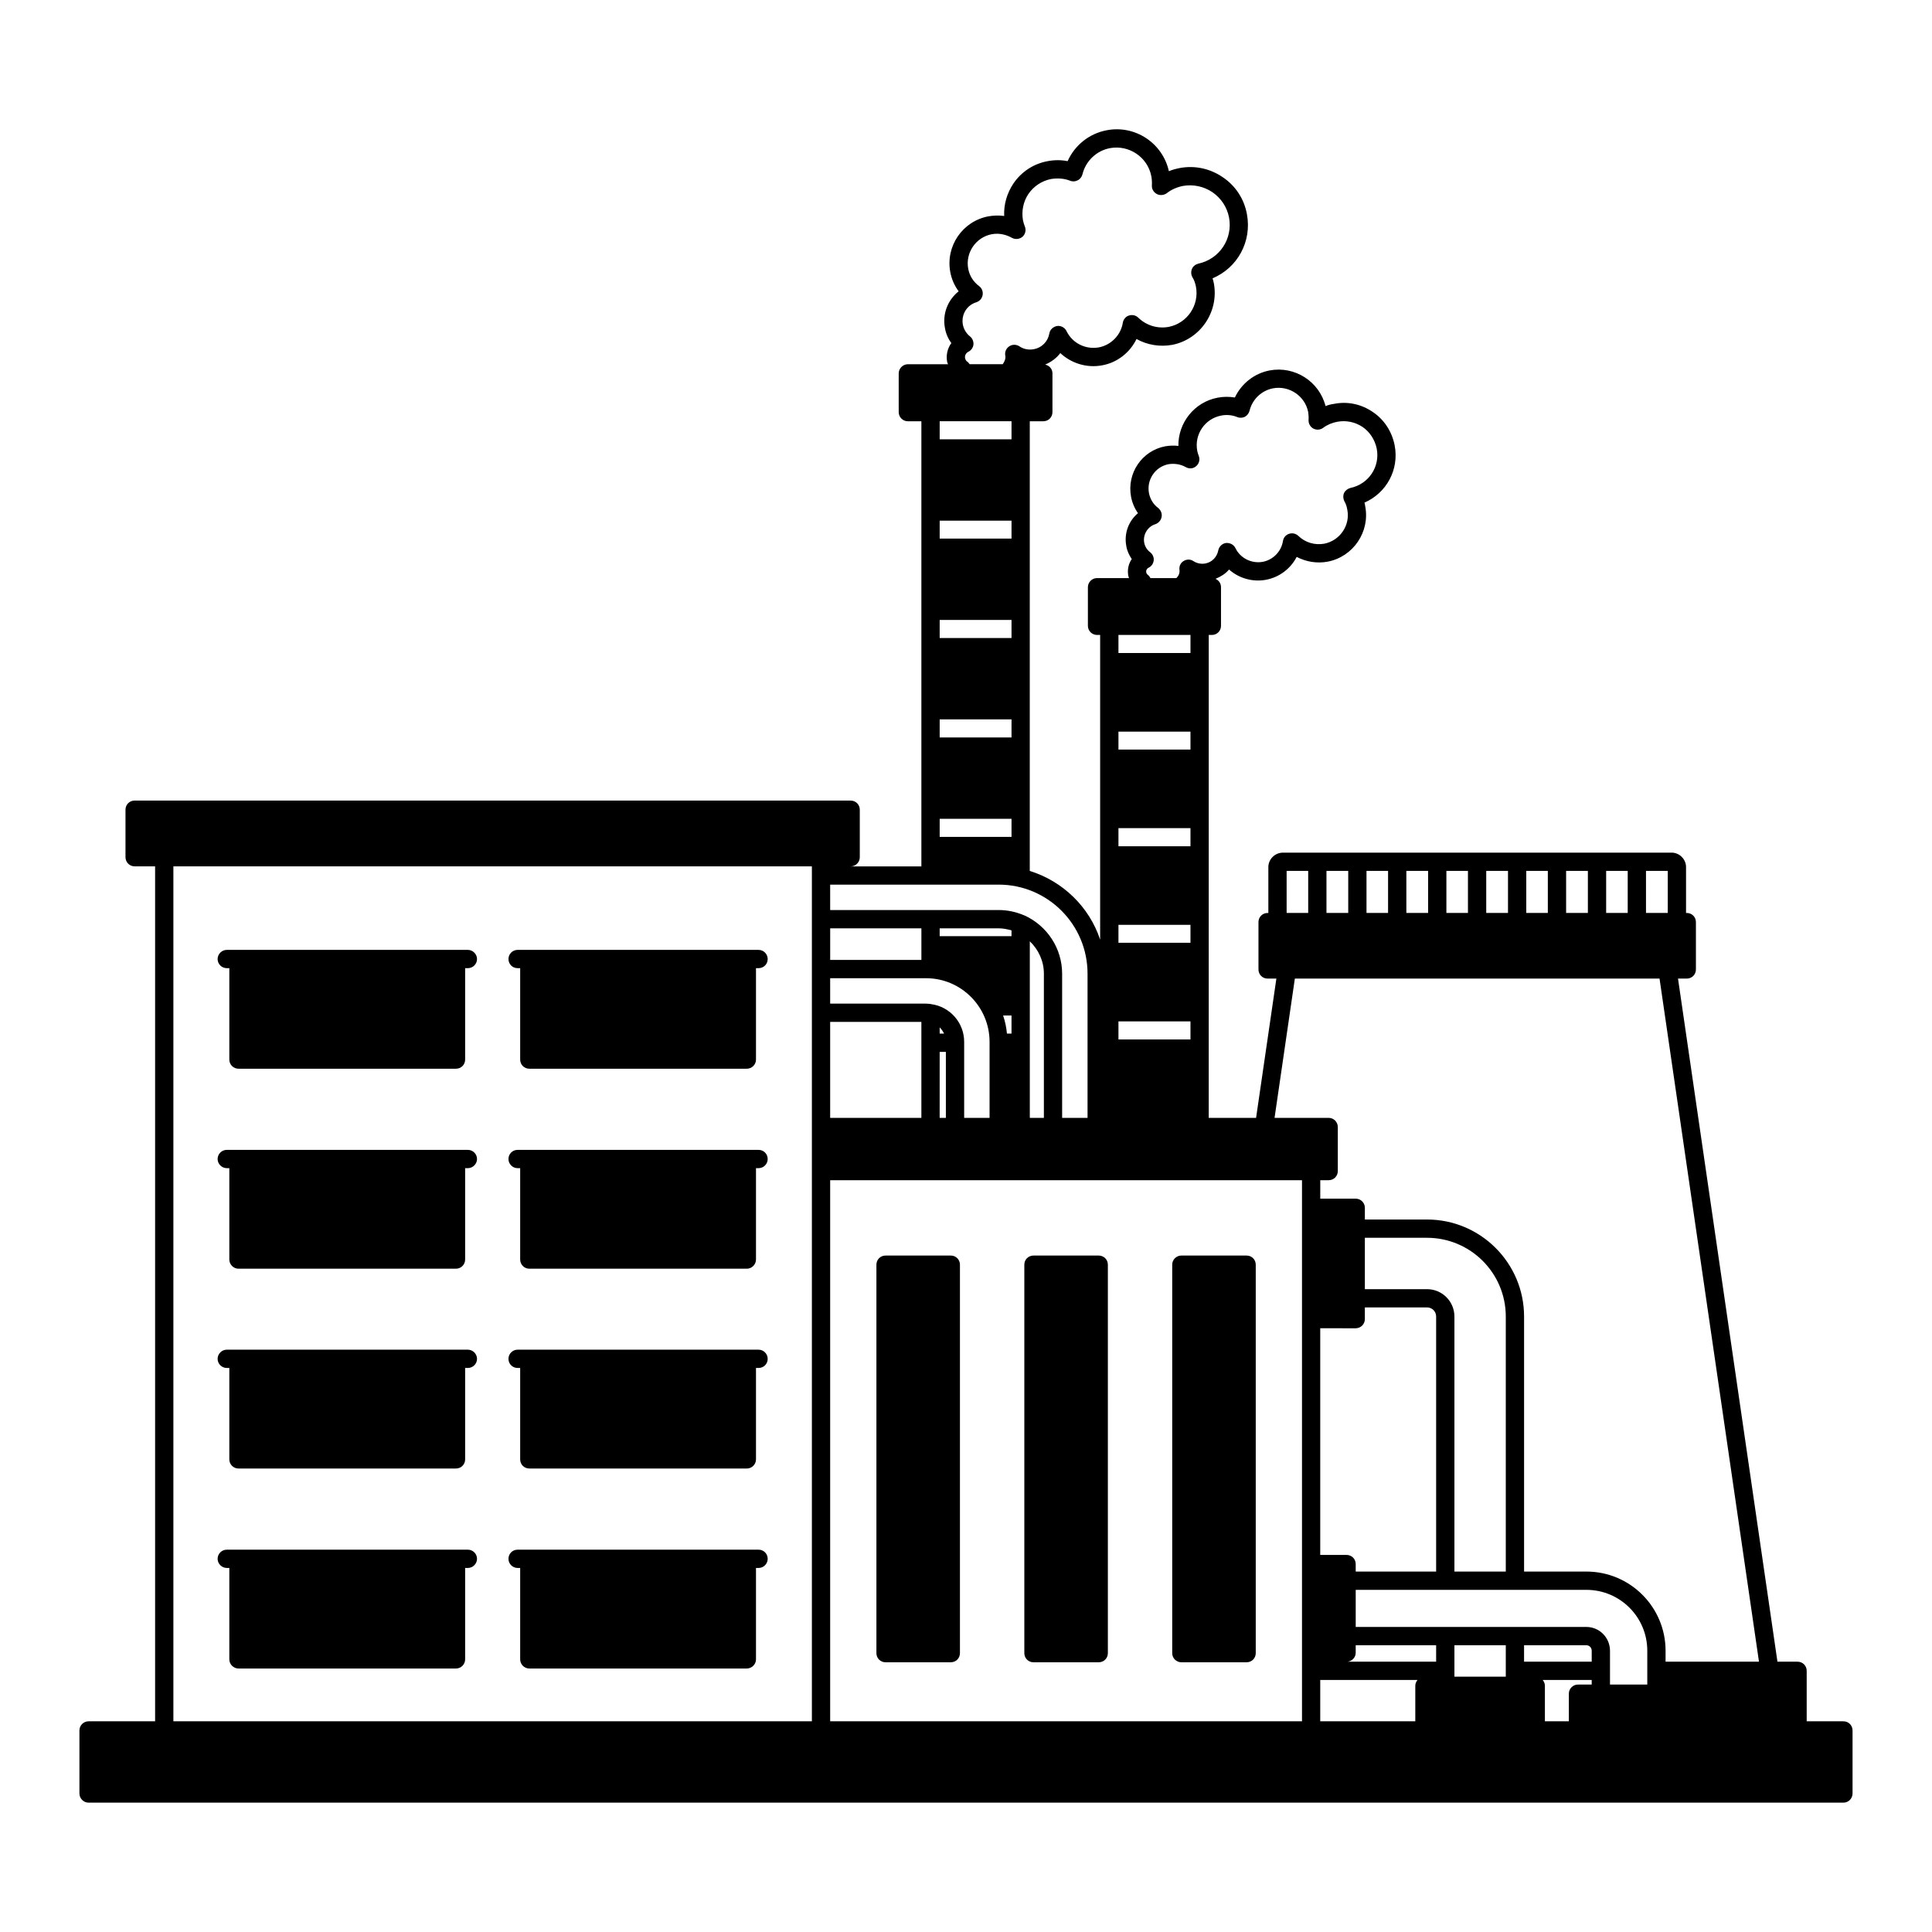
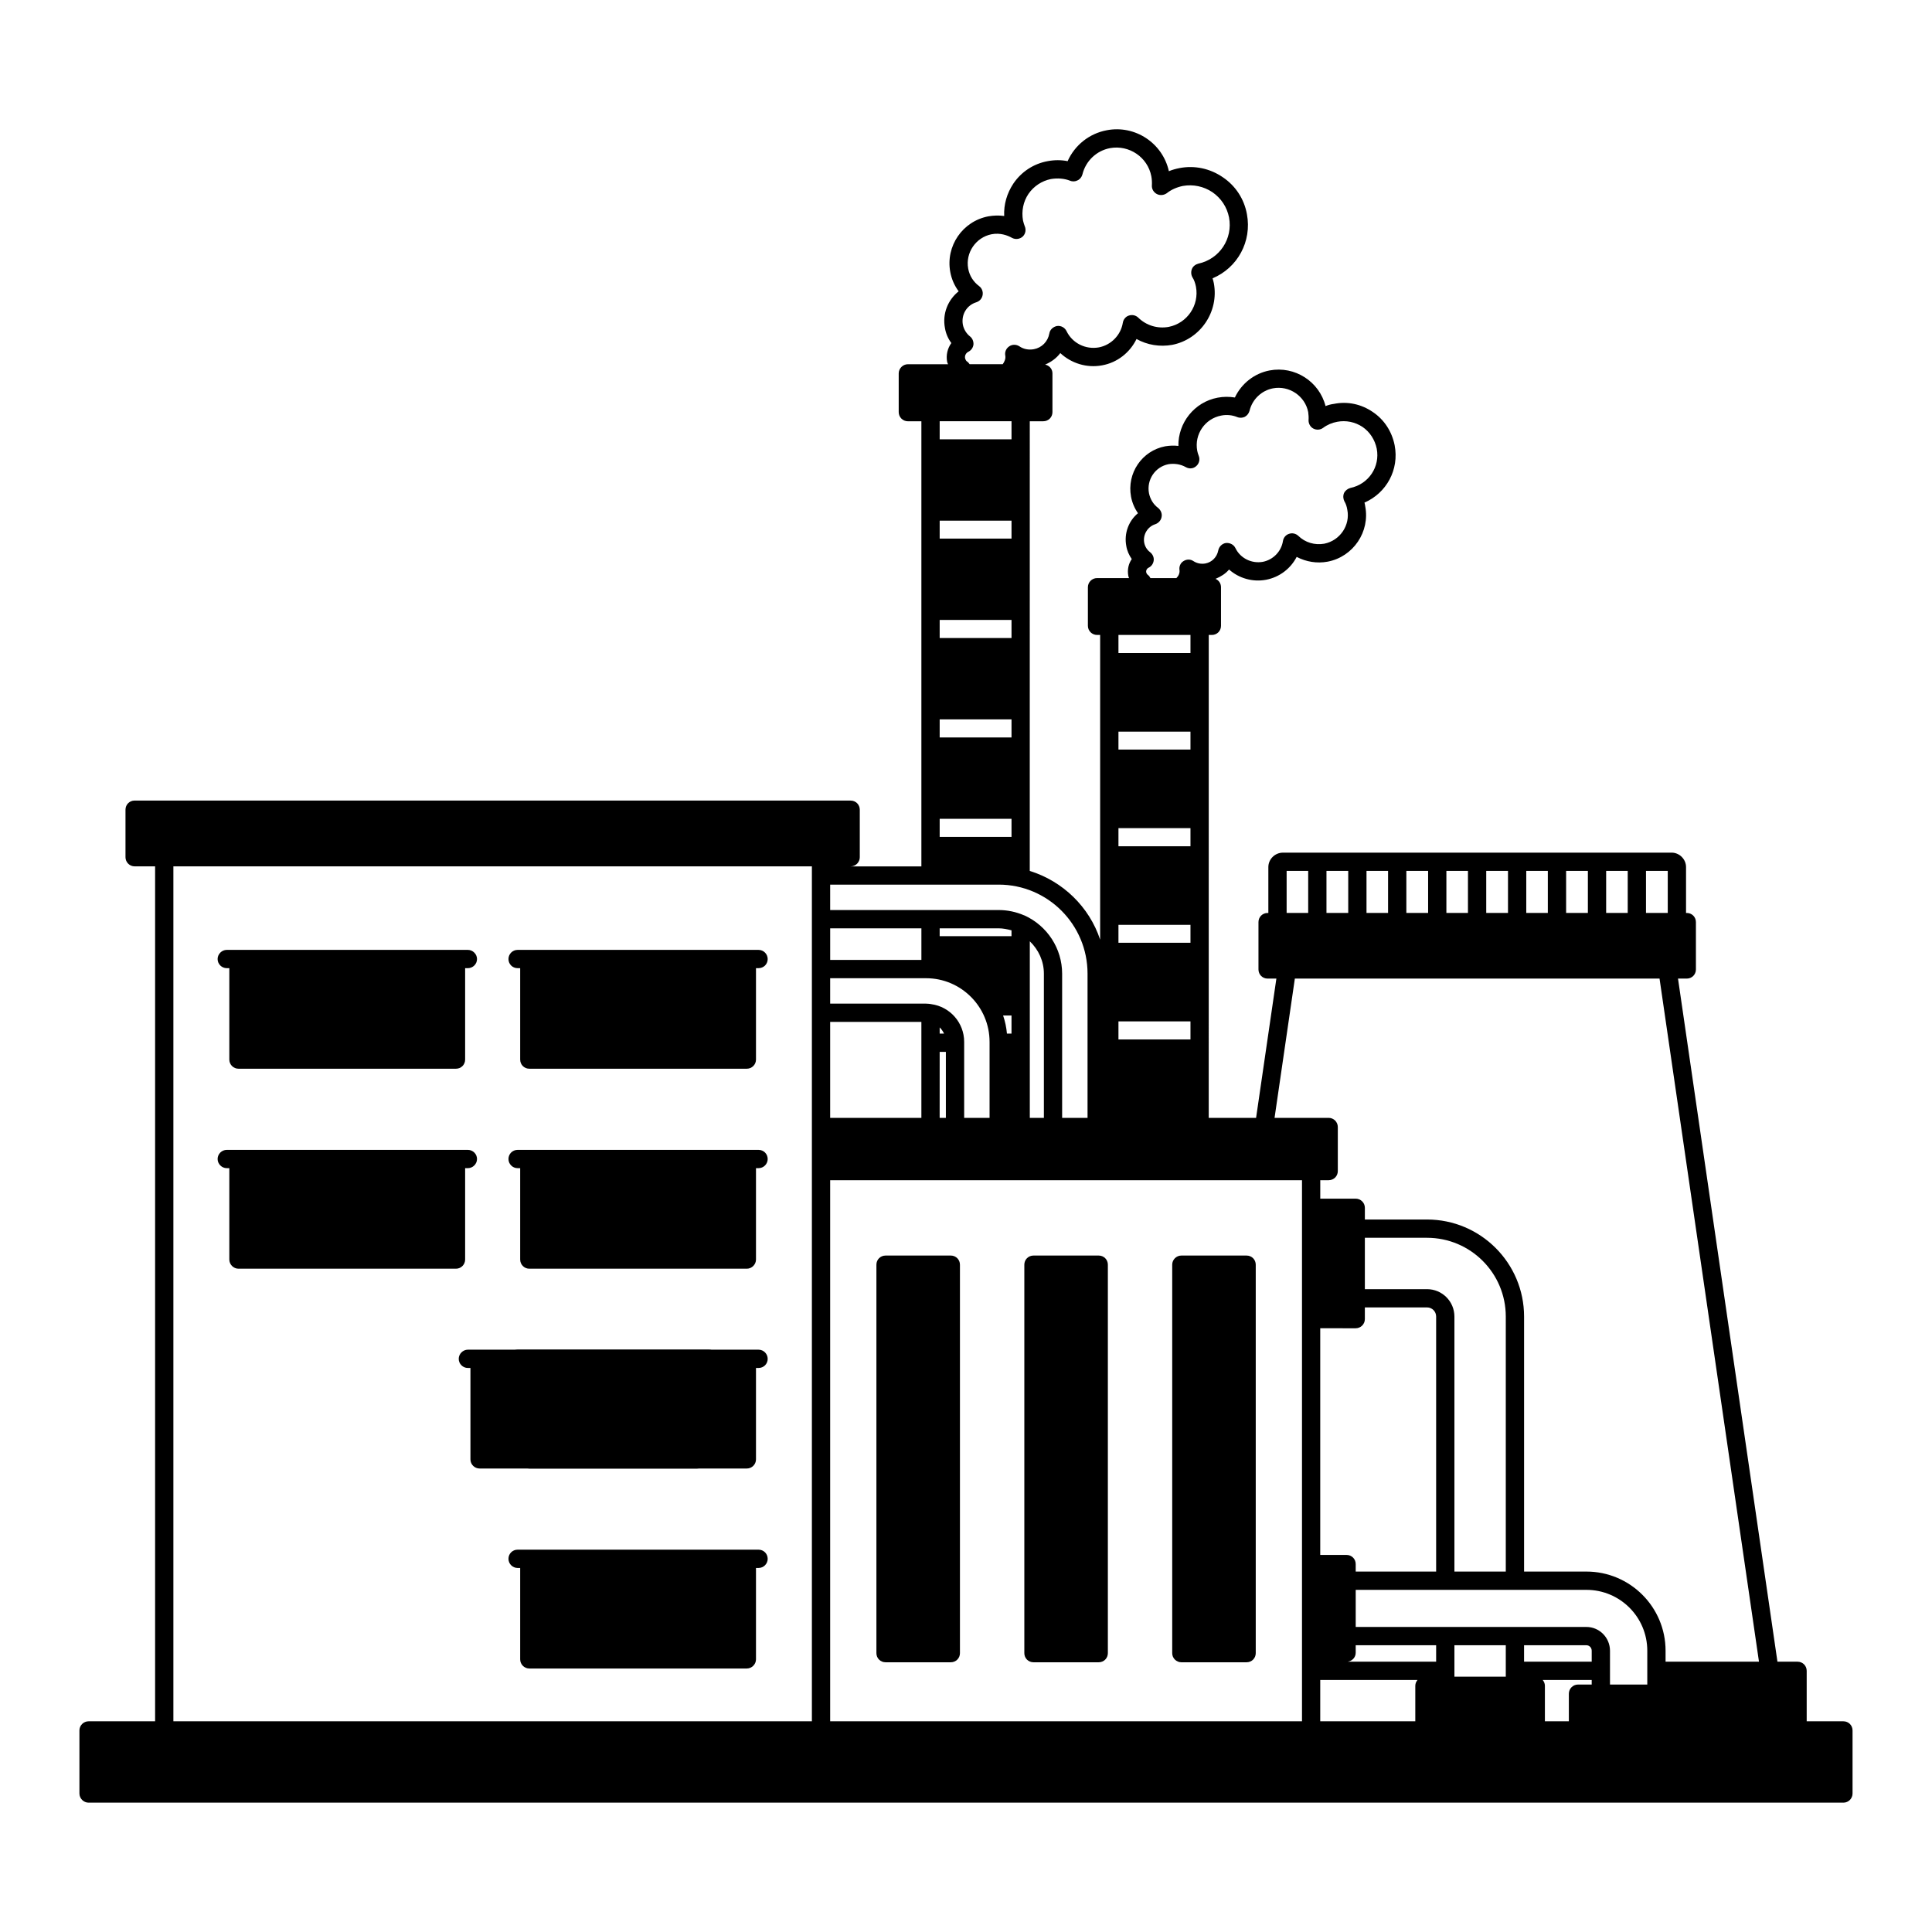
<svg xmlns="http://www.w3.org/2000/svg" fill="#000000" width="800px" height="800px" version="1.1" viewBox="144 144 512 512">
  <g>
    <path d="m417.88 584.52h17.293c1.355 0 2.422-1.066 2.422-2.422v-102.94c0-1.355-1.066-2.422-2.422-2.422h-17.293c-1.355 0-2.422 1.066-2.422 2.422v102.94c0 1.355 1.066 2.422 2.422 2.422z" />
    <path d="m378.68 584.52h17.293c1.355 0 2.422-1.066 2.422-2.422v-102.94c0-1.355-1.066-2.422-2.422-2.422h-17.293c-1.355 0-2.422 1.066-2.422 2.422v102.94c0 1.355 1.066 2.422 2.422 2.422z" />
    <path d="m457.07 584.52h17.293c1.355 0 2.422-1.066 2.422-2.422v-102.94c0-1.355-1.066-2.422-2.422-2.422h-17.293c-1.309 0-2.422 1.066-2.422 2.422v102.94c-0.004 1.355 1.113 2.422 2.422 2.422z" />
    <path d="m632.53 600.16h-9.738v-13.371c0-1.355-1.066-2.422-2.422-2.422h-5.328l-26.352-181.03h2.324c1.355 0 2.422-1.066 2.422-2.422v-12.547c0-1.355-1.066-2.422-2.422-2.422h-0.195v-12.16c0-2.082-1.742-3.828-3.828-3.828l-102.99 0.004c-2.133 0-3.875 1.742-3.875 3.828v12.16l-0.195-0.004c-1.355 0-2.422 1.066-2.422 2.422v12.547c0 1.355 1.066 2.422 2.422 2.422h2.324l-5.379 36.914h-12.547l0.004-127.98h0.824c1.355 0 2.422-1.066 2.422-2.422v-10.223c0-1.016-0.582-1.84-1.453-2.227 1.406-0.582 2.664-1.355 3.586-2.469 2.617 2.324 6.25 3.391 9.832 2.711 3.535-0.68 6.492-2.953 8.09-6.055 2.519 1.309 5.379 1.793 8.234 1.258 6.781-1.309 11.238-7.945 9.93-14.68-0.047-0.34-0.098-0.629-0.195-0.969 5.812-2.519 9.254-8.719 7.992-15.211-0.727-3.633-2.762-6.781-5.812-8.816-3.051-2.082-6.684-2.859-10.27-2.133-0.773 0.098-1.5 0.289-2.227 0.582-1.648-6.492-8.137-10.707-14.824-9.445-4.07 0.773-7.461 3.488-9.203 7.168-1.5-0.242-3.051-0.242-4.555 0.047-6.199 1.164-10.512 6.684-10.414 12.789-1.164-0.145-2.324-0.098-3.488 0.098-6.152 1.164-10.223 7.121-9.059 13.371 0.289 1.551 0.922 3.051 1.84 4.359-2.469 2.035-3.731 5.328-3.102 8.672 0.195 1.258 0.727 2.422 1.453 3.488-0.871 1.258-1.211 2.809-0.922 4.41 0.047 0.195 0.098 0.387 0.195 0.629h-8.477c-1.309 0-2.422 1.066-2.422 2.422v10.223c0 1.355 1.113 2.422 2.422 2.422h0.824v80.754c-2.859-8.672-9.883-15.5-18.652-18.215l0.004-119.17h3.586c1.355 0 2.422-1.066 2.422-2.422v-10.27c0-1.164-0.824-2.082-1.938-2.324 1.598-0.68 3.004-1.695 4.019-3.051 2.906 2.711 7.023 4.019 11.094 3.246 4.019-0.727 7.363-3.391 9.105-6.977 2.859 1.598 6.199 2.133 9.445 1.551 7.461-1.453 12.449-8.77 11.047-16.324-0.098-0.438-0.195-0.871-0.34-1.309 6.59-2.762 10.465-9.738 9.105-17.004-0.727-4.019-3.004-7.508-6.394-9.785-3.391-2.324-7.461-3.195-11.48-2.422-0.969 0.195-1.891 0.438-2.809 0.824-1.648-7.461-8.961-12.305-16.469-10.852-4.652 0.871-8.477 3.973-10.367 8.188-1.695-0.34-3.488-0.34-5.281 0-3.731 0.68-6.977 2.809-9.105 5.957-1.695 2.566-2.566 5.523-2.422 8.574-1.406-0.195-2.809-0.145-4.215 0.098-6.832 1.309-11.336 7.894-10.078 14.727 0.34 1.891 1.113 3.633 2.227 5.137-2.859 2.277-4.359 5.957-3.633 9.738 0.242 1.453 0.824 2.809 1.695 3.973-1.016 1.406-1.453 3.195-1.113 4.988 0.047 0.195 0.145 0.438 0.242 0.629h-10.656c-1.309 0-2.422 1.113-2.422 2.422v10.27c0 1.355 1.113 2.422 2.422 2.422h3.586v117.96h-18.746c1.355 0 2.422-1.113 2.422-2.422v-12.594c0-1.355-1.066-2.422-2.422-2.422l-189.75-0.008c-1.355 0-2.422 1.066-2.422 2.422v12.594c0 1.309 1.066 2.422 2.422 2.422h5.426v226.57h-17.633c-1.309 0-2.422 1.066-2.422 2.422v16.715c0 1.309 1.113 2.422 2.422 2.422h465.05c1.355 0 2.422-1.113 2.422-2.422v-16.715c0-1.355-1.066-2.422-2.422-2.422zm-215.62-159.91v-46.797c2.324 2.227 3.731 5.281 3.731 8.574v38.223zm23.492-20.781v-4.797h19.086v4.797zm0-25.625v-4.746h19.086v4.746zm0-25.578v-4.797h19.086v4.797zm0-25.629v-4.746h19.086v4.746zm0-25.578v-4.797h19.086v4.797zm48.641 139.71v143.39h-125.04v-143.39zm-125.04-16.52v-25.434h24.172v25.434zm30.664-17.488v17.488h-1.648l0.004-17.488zm-1.645-4.844v-1.648c0.484 0.484 0.871 1.016 1.164 1.648zm19.039-4.797v4.797h-1.211c-0.145-1.648-0.484-3.246-1.016-4.797zm0-21.023h-19.039v-2.082h15.648c1.164 0 2.277 0.242 3.391 0.531zm-5.816 28v20.152h-6.731v-20.152c0-5.086-3.777-9.301-8.672-9.98-0.098 0-0.242-0.098-1.406-0.145h-25.434v-6.734h25.434c9.254 0.004 16.809 7.559 16.809 16.859zm-18.066-21.703h-24.172v-8.379h24.172zm-198.23-24.801h169.21v226.57l-169.21-0.004zm313.33 122.41c1.309 0 2.422-1.066 2.422-2.422v-3.102h16.469c1.355 0 2.422 1.066 2.422 2.422v67.578h-21.316v-1.984c0-1.355-1.066-2.422-2.422-2.422h-6.977v-60.07zm61.133 79.156h-61.133v-9.832h61.137c8.914 0 16.133 7.219 16.133 16.133v8.961h-9.883v-8.961c-0.004-3.488-2.812-6.301-6.254-6.301zm-11.578 14.051h12.984v1.211h-3.633c-1.355 0-2.422 1.113-2.422 2.422v7.316h-6.348v-9.398c0-0.633-0.242-1.117-0.582-1.551zm-4.941-4.844v-4.359h16.52c0.773 0 1.406 0.629 1.406 1.453v2.906zm-18.457 3.973v-8.332h13.613v8.332zm-4.844-3.973h-23.496c1.211-0.145 2.18-1.113 2.18-2.375v-1.984h21.316zm18.457-23.883h-13.613v-67.578c0-4.019-3.246-7.266-7.266-7.266h-16.469v-13.613h16.469c11.531 0 20.879 9.348 20.879 20.879zm-23.398 28.727c-0.34 0.438-0.582 0.922-0.582 1.551v9.398h-25.191v-10.949zm60.555-214.41h5.766v11.141h-5.766zm-10.559 0h5.715v11.141h-5.715zm-10.609 0h5.766v11.141h-5.766zm-10.562 0h5.715v11.141h-5.715zm-10.609 0h5.766v11.141h-5.766zm-10.559 0h5.715v11.141h-5.715zm-10.609 0h5.766v11.141h-5.766zm-10.562 0h5.715v11.141h-5.715zm-10.609 0h5.766v11.141h-5.766zm-10.559 0h5.715v11.141h-5.715zm2.18 28.531h96.645l26.352 181.03h-24.754v-2.906c0-11.578-9.398-20.977-20.977-20.977h-16.52v-67.574c0-14.195-11.531-25.723-25.723-25.723h-16.469v-3.102c0-1.355-1.113-2.422-2.422-2.422h-9.398v-4.894h2.227c1.355 0 2.422-1.066 2.422-2.422v-11.676c0-1.309-1.066-2.422-2.422-2.422h-14.34zm-36.188-124.69c-1.309-0.969-2.133-2.324-2.469-3.926-0.68-3.586 1.648-7.023 5.184-7.703 1.551-0.242 3.195 0 4.555 0.773 0.922 0.531 2.035 0.438 2.809-0.289 0.773-0.68 1.016-1.793 0.629-2.711-0.195-0.484-0.289-0.871-0.387-1.309-0.824-4.359 2.035-8.527 6.348-9.348 1.406-0.289 2.906-0.145 4.215 0.387 0.68 0.289 1.406 0.242 2.035-0.047 0.629-0.34 1.066-0.922 1.258-1.598 0.727-3.051 3.195-5.379 6.199-5.957 4.312-0.824 8.527 2.035 9.348 6.297 0.098 0.68 0.145 1.453 0.098 2.082-0.047 0.922 0.438 1.84 1.258 2.277 0.824 0.438 1.84 0.387 2.617-0.195 1.113-0.824 2.375-1.355 3.731-1.598 2.324-0.438 4.699 0.047 6.684 1.355 1.984 1.355 3.293 3.441 3.777 5.766 0.922 4.797-2.133 9.398-6.977 10.414-0.727 0.195-1.355 0.68-1.695 1.355-0.289 0.727-0.242 1.5 0.098 2.18 0.387 0.629 0.629 1.355 0.773 2.227 0.824 4.117-1.938 8.188-6.106 9.012-2.519 0.438-5.039-0.289-6.879-2.082-0.68-0.629-1.598-0.824-2.469-0.531-0.871 0.289-1.453 1.016-1.598 1.891-0.438 2.809-2.617 4.988-5.328 5.523-2.953 0.531-5.957-0.922-7.266-3.633-0.438-0.922-1.453-1.453-2.519-1.355-1.016 0.145-1.84 0.969-2.035 1.984-0.34 1.742-1.648 3.102-3.391 3.441-1.113 0.195-2.227 0-3.195-0.629-0.773-0.531-1.793-0.531-2.617 0-0.824 0.484-1.211 1.453-1.066 2.375 0.098 0.824-0.242 1.551-0.824 2.133h-6.879c-0.145-0.289-0.34-0.582-0.582-0.773-0.289-0.195-0.484-0.484-0.531-0.773-0.098-0.484 0.145-0.969 0.629-1.211 0.727-0.34 1.258-1.066 1.355-1.938 0.098-0.824-0.289-1.648-0.969-2.18-0.824-0.629-1.355-1.5-1.551-2.519-0.387-2.133 0.922-4.262 2.953-4.894 0.824-0.289 1.5-1.016 1.648-1.891 0.199-0.883-0.188-1.801-0.867-2.383zm-57.938 87.148v-4.797h19.039v4.797zm0-26.352v-4.797h19.039v4.797zm0-26.355v-4.797h19.039v4.797zm0-26.352v-4.746h19.039v4.746zm0-26.305v-4.797h19.039v4.797zm9.738-36.332c0.871-0.289 1.5-1.016 1.648-1.938 0.145-0.871-0.195-1.793-0.922-2.324-1.551-1.164-2.566-2.762-2.906-4.652-0.773-4.215 2.035-8.285 6.199-9.105 2.277-0.438 4.215 0.289 5.426 0.969 0.922 0.484 2.035 0.34 2.809-0.34 0.773-0.727 0.969-1.84 0.531-2.809-0.145-0.34-0.289-0.871-0.438-1.453-0.438-2.469 0.047-4.988 1.453-7.074 1.406-2.035 3.535-3.441 5.957-3.926 1.793-0.289 3.535-0.145 5.039 0.438 0.68 0.289 1.406 0.242 2.035-0.098 0.629-0.289 1.066-0.871 1.258-1.551 0.871-3.586 3.731-6.297 7.316-6.977 5.039-0.922 9.98 2.375 10.949 7.461 0.145 0.773 0.195 1.598 0.145 2.469-0.047 0.922 0.484 1.793 1.309 2.227 0.824 0.438 1.84 0.34 2.617-0.195 1.211-0.969 2.664-1.598 4.262-1.938 2.762-0.484 5.523 0.098 7.848 1.648 2.324 1.598 3.875 3.973 4.41 6.684 1.066 5.668-2.519 11.047-8.137 12.258-0.727 0.195-1.406 0.68-1.695 1.406s-0.242 1.551 0.145 2.227c0.438 0.68 0.727 1.5 0.922 2.469 0.922 4.941-2.324 9.688-7.219 10.656-2.953 0.531-5.91-0.34-8.09-2.469-0.68-0.629-1.598-0.824-2.469-0.531-0.824 0.242-1.453 1.016-1.598 1.891-0.531 3.293-3.102 5.91-6.348 6.539-3.535 0.629-7.023-1.113-8.574-4.312-0.438-0.922-1.453-1.5-2.519-1.355-1.016 0.195-1.891 0.969-2.035 1.984-0.387 2.133-1.984 3.777-4.117 4.168-1.355 0.242-2.711 0-3.828-0.773-0.824-0.531-1.891-0.531-2.664 0-0.824 0.531-1.258 1.5-1.066 2.469 0.145 0.824-0.195 1.598-0.68 2.277l-8.766 0.004c-0.195-0.242-0.34-0.484-0.629-0.68-0.289-0.145-0.484-0.531-0.582-0.922-0.145-0.773 0.34-1.453 0.871-1.695 0.773-0.387 1.258-1.113 1.355-1.938 0.047-0.824-0.289-1.648-0.922-2.133-0.969-0.773-1.648-1.891-1.891-3.102-0.48-2.66 1.02-5.18 3.59-5.953zm5.906 154.34c12.984 0 23.543 10.562 23.543 23.594v38.223h-6.734v-38.223c0-6.637-3.926-12.691-10.027-15.453h-0.047c-2.133-0.922-4.41-1.406-6.734-1.406h-44.664v-6.734z" />
-     <path d="m267.99 554.68h-63.898c-1.309 0-2.422 1.066-2.422 2.422 0 1.309 1.113 2.422 2.422 2.422h0.68v24.223c0 1.309 1.113 2.422 2.422 2.422h57.648c1.355 0 2.422-1.113 2.422-2.422v-24.223h0.727c1.309 0 2.422-1.113 2.422-2.422 0-1.355-1.117-2.422-2.422-2.422z" />
    <path d="m345.02 554.68h-63.848c-1.355 0-2.422 1.066-2.422 2.422 0 1.309 1.066 2.422 2.422 2.422h0.68v24.223c0 1.309 1.066 2.422 2.422 2.422h57.648c1.309 0 2.422-1.113 2.422-2.422v-24.223h0.68c1.355 0 2.422-1.113 2.422-2.422-0.004-1.355-1.07-2.422-2.426-2.422z" />
-     <path d="m267.99 501.68h-63.898c-1.309 0-2.422 1.113-2.422 2.422 0 1.355 1.113 2.422 2.422 2.422h0.68v24.223c0 1.355 1.113 2.422 2.422 2.422h57.648c1.355 0 2.422-1.066 2.422-2.422v-24.223h0.727c1.309 0 2.422-1.066 2.422-2.422 0-1.305-1.117-2.422-2.422-2.422z" />
+     <path d="m267.99 501.68c-1.309 0-2.422 1.113-2.422 2.422 0 1.355 1.113 2.422 2.422 2.422h0.68v24.223c0 1.355 1.113 2.422 2.422 2.422h57.648c1.355 0 2.422-1.066 2.422-2.422v-24.223h0.727c1.309 0 2.422-1.066 2.422-2.422 0-1.305-1.117-2.422-2.422-2.422z" />
    <path d="m345.02 501.68h-63.848c-1.355 0-2.422 1.113-2.422 2.422 0 1.355 1.066 2.422 2.422 2.422h0.68v24.223c0 1.355 1.066 2.422 2.422 2.422h57.648c1.309 0 2.422-1.066 2.422-2.422v-24.223h0.68c1.355 0 2.422-1.066 2.422-2.422-0.004-1.305-1.07-2.422-2.426-2.422z" />
    <path d="m345.02 448.73h-63.848c-1.355 0-2.422 1.066-2.422 2.422 0 1.309 1.066 2.422 2.422 2.422h0.68v24.223c0 1.309 1.066 2.422 2.422 2.422h57.648c1.309 0 2.422-1.113 2.422-2.422v-24.223h0.68c1.355 0 2.422-1.113 2.422-2.422-0.004-1.355-1.07-2.422-2.426-2.422z" />
    <path d="m267.99 448.73h-63.898c-1.309 0-2.422 1.066-2.422 2.422 0 1.309 1.113 2.422 2.422 2.422h0.68v24.223c0 1.309 1.113 2.422 2.422 2.422h57.648c1.355 0 2.422-1.113 2.422-2.422v-24.223h0.727c1.309 0 2.422-1.113 2.422-2.422 0-1.355-1.117-2.422-2.422-2.422z" />
    <path d="m267.99 395.73h-63.898c-1.309 0-2.422 1.113-2.422 2.422 0 1.355 1.113 2.422 2.422 2.422h0.68v24.223c0 1.355 1.113 2.422 2.422 2.422h57.648c1.355 0 2.422-1.066 2.422-2.422v-24.223h0.727c1.309 0 2.422-1.066 2.422-2.422 0-1.305-1.117-2.422-2.422-2.422z" />
    <path d="m345.02 395.73h-63.848c-1.355 0-2.422 1.113-2.422 2.422 0 1.355 1.066 2.422 2.422 2.422h0.68v24.223c0 1.355 1.066 2.422 2.422 2.422h57.648c1.309 0 2.422-1.066 2.422-2.422v-24.223h0.68c1.355 0 2.422-1.066 2.422-2.422-0.004-1.305-1.07-2.422-2.426-2.422z" />
  </g>
</svg>